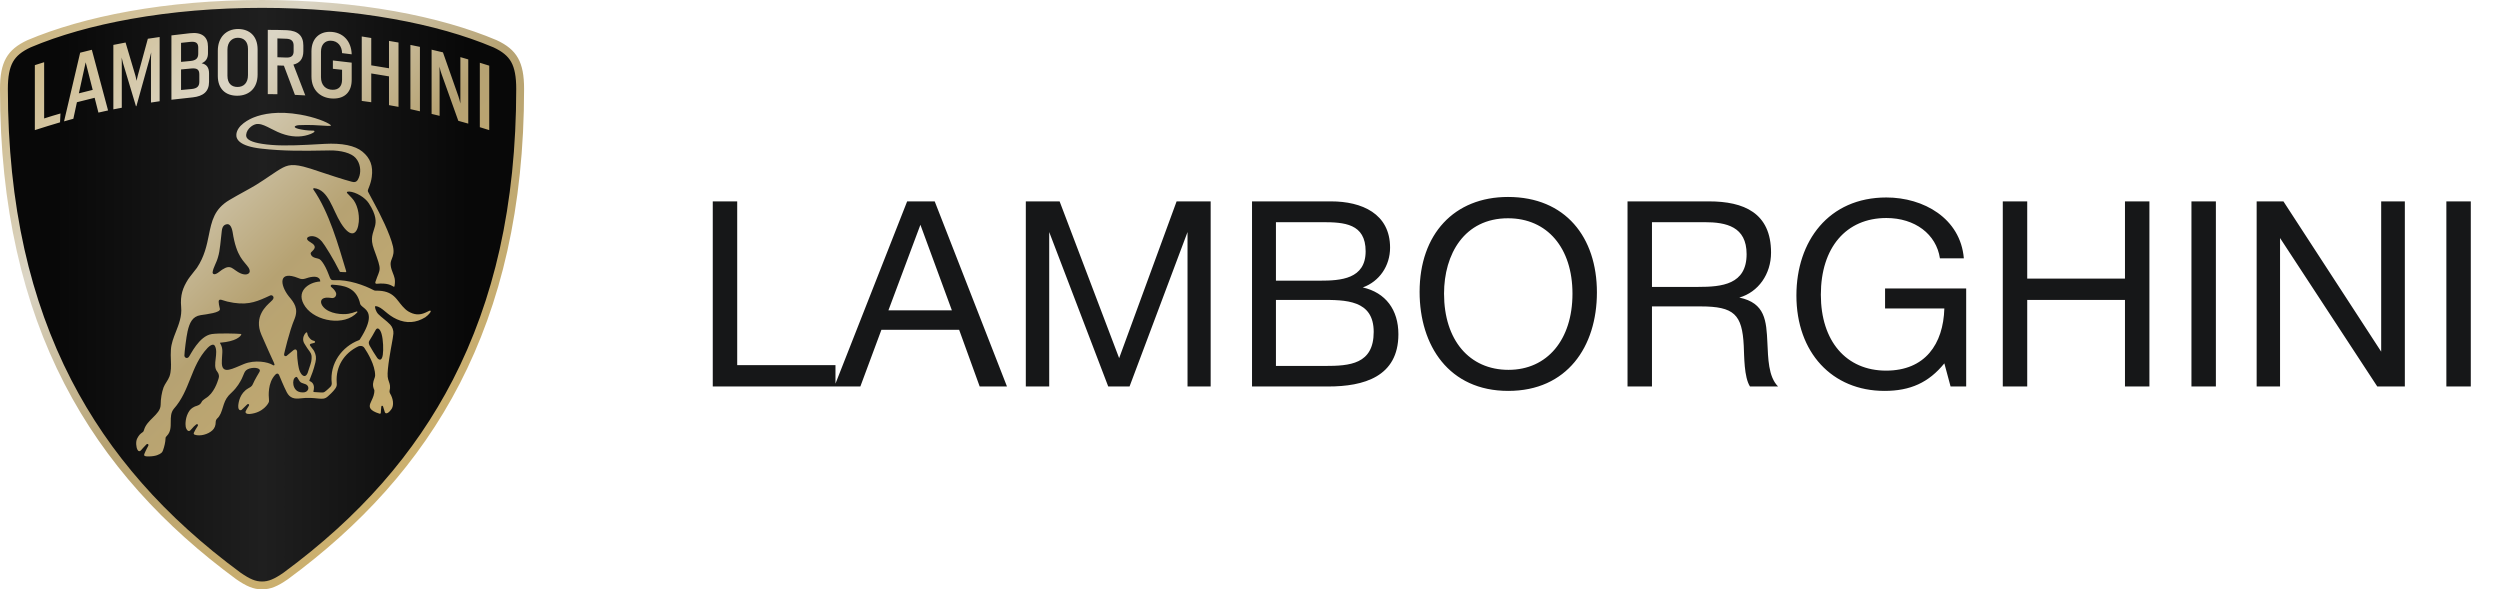
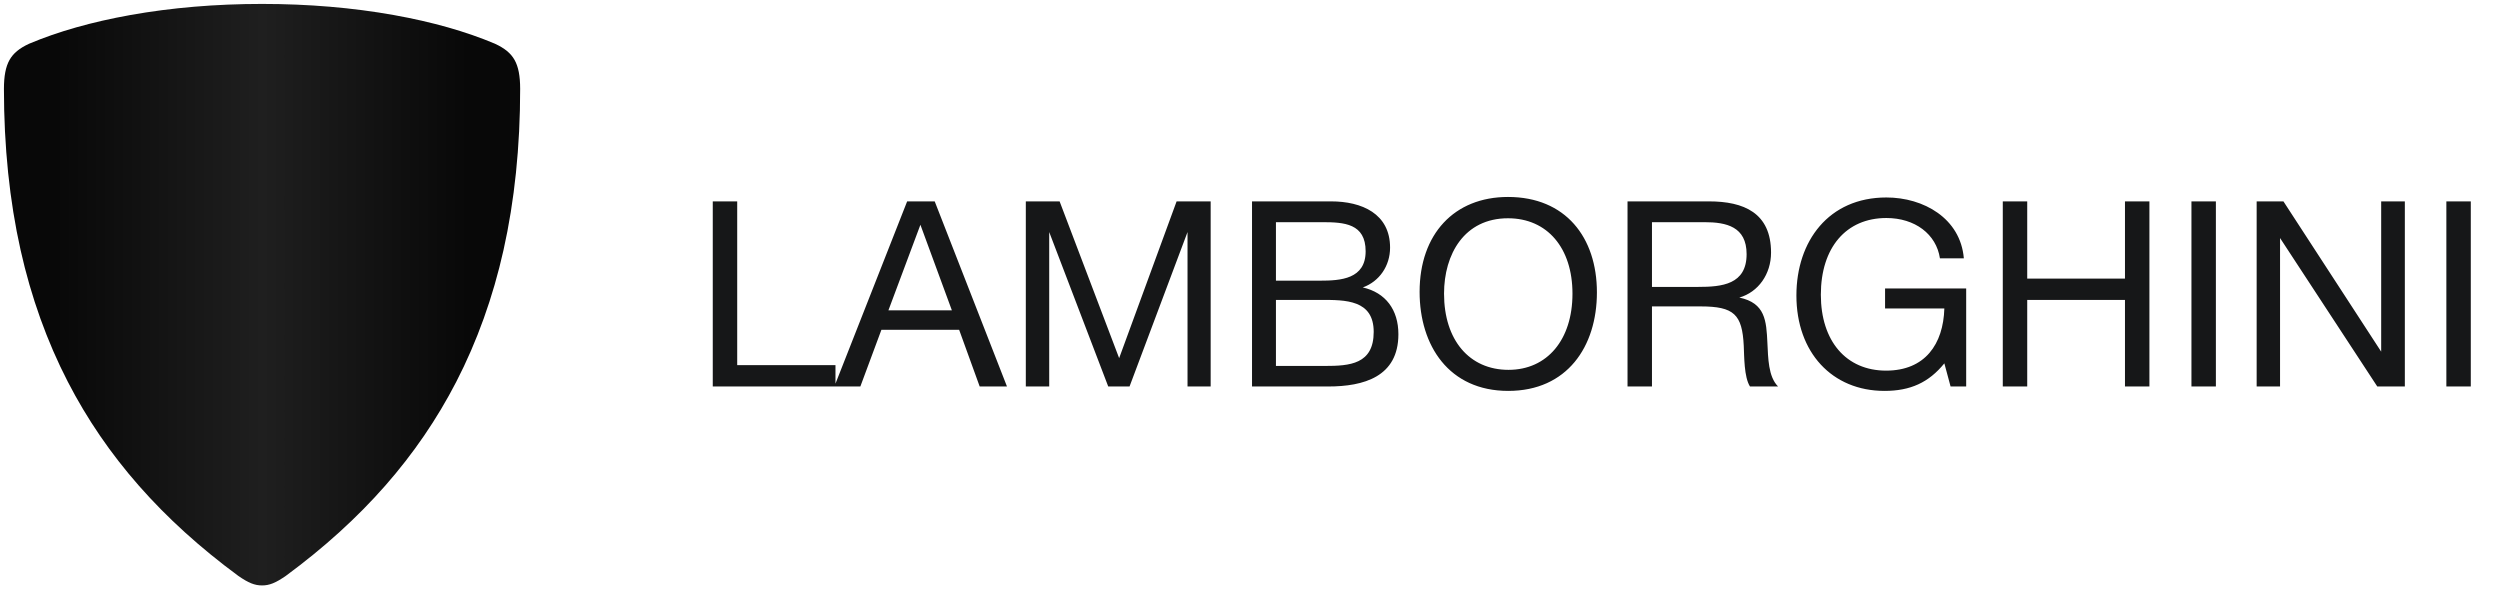
<svg xmlns="http://www.w3.org/2000/svg" width="263" height="62" viewBox="0 0 263 62" fill="none">
  <path d="M87.892 38.415V40.658H74.983V21.185H77.554V38.415H87.892ZM98.331 21.185L105.934 40.658H103.063L100.902 34.696H92.724L90.509 40.658H87.774L95.432 21.185H98.331ZM100.136 32.644L96.827 23.646L93.463 32.644H100.136ZM107.916 21.185H111.471L117.734 37.677L123.779 21.185H127.362V40.658H124.928V24.412L118.828 40.658H116.586L110.377 24.412V40.658H107.916V21.185ZM131.713 21.185H140.028C143.255 21.185 146.236 22.47 146.236 26.053C146.236 27.968 145.115 29.608 143.364 30.238C145.771 30.785 147.111 32.59 147.111 35.161C147.111 39.646 143.446 40.658 139.727 40.658H131.713V21.185ZM134.229 23.373V29.526H138.852C141.04 29.526 143.665 29.362 143.665 26.436C143.665 23.509 141.395 23.373 139.098 23.373H134.229ZM134.229 31.55V38.497H139.371C141.969 38.497 144.513 38.333 144.513 34.914C144.513 31.523 141.532 31.55 138.934 31.55H134.229ZM158.641 20.72C164.686 20.72 167.995 24.959 167.995 30.757C167.995 36.474 164.85 41.123 158.669 41.123C152.433 41.123 149.342 36.364 149.342 30.703C149.342 24.631 152.98 20.72 158.641 20.72ZM158.641 22.962C154.047 22.962 151.913 26.737 151.913 30.894C151.913 35.762 154.566 38.908 158.696 38.908C162.771 38.908 165.424 35.735 165.424 30.894C165.424 26.08 162.771 22.962 158.641 22.962ZM171.216 21.185H179.777C183.442 21.185 186.314 22.388 186.314 26.573C186.314 28.843 184.974 30.73 182.977 31.304C185.712 31.879 185.821 33.738 185.931 36.091C186.013 37.65 186.013 39.619 187.052 40.658H184.098C183.469 39.673 183.497 37.485 183.442 36.364C183.278 33.082 182.43 32.234 178.902 32.234H173.787V40.658H171.216V21.185ZM173.787 23.373V30.183H178.628C181.144 30.183 183.743 29.937 183.743 26.737C183.743 23.838 181.609 23.373 179.312 23.373H173.787ZM206.842 30.347V40.658H205.201L204.545 38.224C202.904 40.248 200.962 41.123 198.254 41.123C192.729 41.123 188.982 37.075 188.982 31.085C188.982 25.369 192.374 20.774 198.446 20.774C202.357 20.774 206.24 22.962 206.596 27.174H204.08C203.697 24.631 201.454 22.935 198.446 22.935C194.206 22.935 191.553 26.053 191.553 31.003C191.553 35.872 194.206 38.99 198.418 38.99C202.521 38.99 204.435 36.2 204.545 32.453H198.309V30.347H206.842ZM226.118 21.185V40.658H223.547V31.55H213.264V40.658H210.693V21.185H213.264V29.308H223.547V21.185H226.118ZM233.111 21.185V40.658H230.54V21.185H233.111ZM237.4 21.185H240.217L250.5 36.993V21.185H252.989V40.658H250.09L239.861 25.041V40.658H237.4V21.185ZM259.928 21.185V40.658H257.357V21.185H259.928Z" fill="#161718" />
  <g clip-path="url(#clip0_580_61)">
    <path d="M27.568 61.587C26.795 61.587 26.144 61.327 25.081 60.592C17.042 54.671 11.175 47.992 7.135 40.164C4.947 35.924 3.275 31.262 2.166 26.308C1.003 21.119 0.414 15.415 0.414 9.354C0.414 7.987 0.601 7.019 1.002 6.307C1.4 5.603 2.034 5.077 3.059 4.602C6.099 3.319 9.672 2.306 13.691 1.586C18.039 0.808 22.708 0.413 27.568 0.413C32.427 0.413 37.096 0.808 41.444 1.586C45.463 2.306 49.036 3.319 52.063 4.597C53.101 5.077 53.735 5.603 54.133 6.307C54.534 7.019 54.721 7.987 54.721 9.354C54.721 15.416 54.131 21.12 52.969 26.308C51.86 31.262 50.188 35.924 48 40.164C43.96 47.992 38.093 54.671 30.064 60.585C28.99 61.327 28.34 61.587 27.568 61.587L27.568 61.587Z" fill="url(#paint0_linear_580_61)" />
-     <path d="M45.172 32.692C45.124 32.719 44.822 32.864 44.739 32.896C44.124 33.17 43.573 33.124 42.959 32.764C42.517 32.503 42.107 31.933 41.947 31.732C41.82 31.574 41.668 31.366 41.448 31.17C41.039 30.803 40.487 30.561 39.532 30.578C39.455 30.58 39.379 30.562 39.311 30.527C38.345 30.016 36.682 29.393 35.093 29.474C34.777 29.495 34.732 29.266 34.628 29.009C34.339 28.237 34.128 27.878 33.932 27.599C33.682 27.243 33.573 27.24 33.366 27.182C33.135 27.117 32.885 27.093 32.732 26.826C32.713 26.793 32.638 26.651 32.723 26.552C32.935 26.306 33.52 25.967 32.641 25.471C32.105 25.168 32.343 24.973 32.432 24.927C32.556 24.863 32.768 24.813 33.023 24.864C33.277 24.915 33.574 25.066 33.863 25.406C34.15 25.742 35.118 27.309 35.706 28.5C35.714 28.516 35.727 28.602 35.835 28.612C35.999 28.628 36.28 28.628 36.338 28.633C36.428 28.641 36.43 28.568 36.421 28.538C35.587 25.771 34.628 22.326 32.962 19.929C32.929 19.861 32.958 19.788 33.063 19.799C34.553 19.952 34.985 22.072 35.858 23.465C36.98 25.255 37.638 24.553 37.744 23.346C37.818 22.502 37.596 21.427 37.008 20.824C36.867 20.654 36.62 20.439 36.516 20.311C36.479 20.266 36.474 20.189 36.573 20.164C36.614 20.154 36.671 20.149 36.751 20.152C37.44 20.206 38.396 20.763 38.798 21.383C39.623 22.656 39.562 23.341 39.449 23.792C39.255 24.564 38.895 25.008 39.342 26.228C40.227 28.645 39.996 28.14 39.492 29.66C39.448 29.776 39.519 29.861 39.619 29.853C40.778 29.747 41.132 30.009 41.382 30.143C41.408 30.156 41.43 30.177 41.448 30.173C41.492 30.158 41.508 30.101 41.516 30.026C41.611 29.374 41.475 29.099 41.326 28.714C41.239 28.489 41.14 28.234 41.109 27.987C41.058 27.669 41.116 27.49 41.212 27.252C41.374 26.846 41.472 26.532 41.34 25.921C41.046 24.633 39.99 22.511 39.316 21.289C39.26 21.183 38.798 20.31 38.725 20.183C38.675 20.096 38.697 19.989 38.733 19.907C38.764 19.838 38.815 19.701 38.815 19.701C38.976 19.291 39.061 18.976 39.11 18.618C39.266 17.463 38.963 16.641 38.127 15.953C37.352 15.315 35.97 15.032 34.131 15.136L33.741 15.158C32.008 15.257 30.044 15.369 28.567 15.247C27.136 15.129 26.301 14.902 26.012 14.555C25.919 14.442 25.882 14.317 25.898 14.162C25.93 13.851 26.118 13.542 26.415 13.313C26.671 13.116 26.974 13.009 27.189 13.043C27.574 13.059 27.996 13.275 28.484 13.526C28.922 13.751 29.419 14.006 29.996 14.172C30.483 14.312 30.967 14.374 31.431 14.356C31.868 14.34 32.3 14.248 32.706 14.084C32.878 14.014 33.002 13.935 33.056 13.888C33.084 13.863 33.094 13.816 33.06 13.77C33.04 13.743 33.015 13.743 32.925 13.743C32.311 13.743 31.764 13.646 31.416 13.565C31.033 13.468 31 13.374 31.003 13.339C31.011 13.256 31.214 13.178 31.445 13.167C32.579 13.117 33.447 13.178 34.021 13.218C34.217 13.232 34.371 13.244 34.483 13.245C34.597 13.248 34.748 13.244 34.754 13.243C34.788 13.239 34.798 13.218 34.801 13.208C34.804 13.198 34.803 13.187 34.801 13.177C34.798 13.167 34.792 13.158 34.785 13.15C34.385 12.82 33.087 12.322 31.605 12.06C29.223 11.638 27.626 11.985 26.706 12.35C26.524 12.422 26.052 12.627 25.633 12.951C25.172 13.309 24.914 13.699 24.867 14.11C24.805 14.66 25.204 15.371 27.459 15.633C29.848 15.909 32.079 15.87 34.047 15.835C34.253 15.832 34.455 15.829 34.652 15.825C35.899 15.807 36.955 16.107 37.408 16.612C37.928 17.193 37.959 17.971 37.828 18.461C37.789 18.602 37.712 18.814 37.62 18.95C37.476 19.143 37.32 19.202 37.031 19.126C36.109 18.882 34.466 18.341 33.668 18.072C32.959 17.832 32.398 17.643 31.923 17.527C30.512 17.18 30.071 17.409 29.124 18.008C28.895 18.152 28.663 18.311 28.395 18.494C28.006 18.759 27.564 19.059 26.978 19.425C26.625 19.645 26.161 19.901 25.67 20.171C25.171 20.445 24.655 20.73 24.149 21.032C22.528 21.984 22.27 23.26 21.97 24.738C21.757 25.786 21.517 26.974 20.716 28.177C20.628 28.309 19.934 29.152 19.786 29.39C19.237 30.272 18.943 31.033 19.059 32.312C19.146 33.269 18.819 34.101 18.503 34.907C18.254 35.54 18.018 36.139 17.98 36.779C17.95 37.176 17.964 37.546 17.978 37.904C18.001 38.499 18.011 39.091 17.828 39.604C17.689 39.998 17.336 40.386 17.2 40.767C17.023 41.257 16.9 41.954 16.9 42.595C16.889 43.134 16.488 43.53 16.064 43.95C15.691 44.32 15.299 44.709 15.156 45.212C15.137 45.279 15.125 45.33 15.1 45.37C15.063 45.429 15.008 45.467 14.934 45.52C14.79 45.621 14.617 45.756 14.427 46.137C14.268 46.459 14.314 47.032 14.46 47.31C14.482 47.353 14.545 47.455 14.643 47.466C14.708 47.474 14.774 47.438 14.839 47.363C14.839 47.363 15.254 46.884 15.415 46.739C15.437 46.719 15.465 46.707 15.494 46.705C15.524 46.703 15.553 46.711 15.578 46.729C15.623 46.763 15.633 46.819 15.605 46.882C15.589 46.917 15.339 47.362 15.193 47.736L15.19 47.745C15.17 47.799 15.146 47.865 15.181 47.92C15.215 47.973 15.296 48.002 15.437 48.012C15.498 48.014 15.558 48.016 15.615 48.016C16.383 48.016 16.787 47.811 16.994 47.632C17.075 47.545 17.091 47.508 17.118 47.445C17.125 47.429 17.133 47.411 17.143 47.388C17.298 46.976 17.4 46.5 17.413 46.145C17.413 45.994 17.455 45.952 17.558 45.848C17.963 45.441 17.963 44.902 17.963 44.382C17.963 43.902 17.964 43.407 18.279 43.017C19.137 42.056 19.584 40.933 20.015 39.848C20.46 38.728 20.92 37.569 21.834 36.603C22.064 36.367 22.289 36.238 22.438 36.261C22.51 36.273 22.568 36.319 22.61 36.401C22.805 36.762 22.746 37.249 22.69 37.719C22.625 38.251 22.564 38.753 22.846 39.082C23.034 39.326 23.085 39.583 22.993 39.825C22.872 40.211 22.506 41.38 21.633 41.898C21.612 41.91 21.382 42.074 21.31 42.144C21.272 42.18 21.245 42.23 21.213 42.286C21.137 42.422 21.041 42.592 20.742 42.681C20.413 42.764 20.104 42.963 19.935 43.202C19.474 43.854 19.494 44.661 19.537 44.893C19.554 44.982 19.584 45.101 19.669 45.218C19.722 45.29 19.783 45.332 19.845 45.341C19.897 45.349 19.949 45.334 19.997 45.297C20.048 45.258 20.108 45.188 20.184 45.101C20.304 44.962 20.452 44.791 20.639 44.653C20.699 44.609 20.757 44.62 20.793 44.644C20.826 44.667 20.841 44.703 20.831 44.737C20.814 44.798 20.758 44.885 20.687 44.997C20.598 45.139 20.486 45.313 20.398 45.521C20.376 45.567 20.373 45.61 20.39 45.648C20.415 45.706 20.478 45.731 20.497 45.737C21.052 45.914 21.882 45.704 22.347 45.267C22.58 45.048 22.693 44.758 22.693 44.38C22.693 44.284 22.739 44.135 22.838 44.036C23.166 43.757 23.3 43.319 23.444 42.856C23.478 42.746 23.514 42.632 23.551 42.52C23.7 42.084 23.895 41.709 24.367 41.296C24.979 40.724 25.256 40.184 25.43 39.852C25.608 39.494 25.647 39.295 25.777 39.085C26.032 38.683 26.894 38.607 27.212 38.795C27.345 38.873 27.375 38.981 27.3 39.116C27.252 39.204 26.797 39.94 26.583 40.442C26.478 40.689 26.24 40.781 26.099 40.864C25.245 41.363 25.089 42.304 25.064 42.689C25.057 42.809 25.07 42.969 25.131 43.058C25.166 43.11 25.215 43.144 25.269 43.152C25.322 43.161 25.377 43.145 25.427 43.107C25.477 43.069 25.939 42.603 25.994 42.554C26.071 42.487 26.138 42.498 26.172 42.528C26.209 42.56 26.223 42.624 26.176 42.694C26.111 42.79 25.793 43.271 25.83 43.376C25.893 43.554 26.075 43.55 26.257 43.552C27.722 43.428 28.24 42.385 28.24 42.385C28.275 42.325 28.32 42.244 28.296 42.028C28.254 41.636 28.162 40.281 28.945 39.437C29.179 39.178 29.315 39.352 29.368 39.468C29.463 39.676 29.604 40.035 29.683 40.215C29.853 40.598 29.969 40.88 30.164 41.258C30.493 41.897 30.987 41.985 31.6 41.909C32.391 41.809 32.937 41.872 33.469 41.925C33.921 41.963 34.171 41.993 34.503 41.689C34.683 41.525 35.03 41.221 35.263 40.892C35.411 40.682 35.457 40.551 35.42 40.227C35.31 38.597 36.158 37.181 37.684 36.441C37.914 36.348 38.168 36.376 38.324 36.586C38.667 37.093 39.464 38.395 39.464 39.499C39.464 39.603 39.423 39.718 39.375 39.851C39.267 40.153 39.133 40.529 39.383 41.041C39.398 41.484 39.234 41.831 39.089 42.136C38.883 42.572 38.719 42.915 39.284 43.254C39.444 43.349 39.651 43.435 39.917 43.516C39.932 43.52 39.948 43.523 39.963 43.523C39.985 43.523 40.006 43.517 40.024 43.506C40.033 43.5 40.041 43.493 40.047 43.484C40.053 43.475 40.057 43.465 40.058 43.454C40.074 43.326 40.089 42.883 40.113 42.778C40.123 42.737 40.144 42.686 40.192 42.683C40.237 42.681 40.282 42.717 40.294 42.753C40.339 42.859 40.454 43.293 40.485 43.362C40.513 43.421 40.545 43.461 40.588 43.474C40.815 43.54 41.123 43.15 41.239 42.95C41.439 42.537 41.357 41.923 41.032 41.389C40.984 41.286 40.977 41.244 40.977 41.151C41.097 40.665 41.009 40.418 40.917 40.157C40.864 40.007 40.809 39.851 40.785 39.637C40.698 38.871 41.166 36.445 41.211 36.196C41.29 35.745 41.357 35.423 41.385 35.092C41.413 34.771 41.281 34.395 41.058 34.157C40.853 33.938 40.607 33.739 40.369 33.545C40.159 33.374 39.96 33.213 39.798 33.047C39.535 32.778 39.452 32.385 39.454 32.274C39.455 32.244 39.461 32.225 39.471 32.216C39.479 32.209 39.492 32.206 39.512 32.207C39.873 32.233 40.163 32.472 40.529 32.776C40.857 33.047 41.229 33.356 41.75 33.587C42.779 34.042 43.756 33.976 44.737 33.381C45.154 33.084 45.283 32.83 45.304 32.796C45.33 32.751 45.292 32.623 45.172 32.692ZM22.37 28.622C22.43 28.147 22.78 27.641 22.934 27.049C23.153 26.38 23.213 25.21 23.333 24.283C23.392 23.821 23.568 23.626 23.902 23.584C24.122 23.565 24.352 23.756 24.471 24.409C24.881 27.082 25.684 27.452 26.15 28.16C26.158 28.173 26.166 28.186 26.174 28.2C26.294 28.421 26.331 28.628 26.144 28.778C26.034 28.866 25.669 28.997 25.047 28.622C24.301 28.173 24.189 27.688 22.952 28.678C22.952 28.678 22.787 28.806 22.628 28.841C22.493 28.872 22.345 28.819 22.37 28.622ZM28.844 38.427C28.801 38.455 28.75 38.436 28.678 38.39C28.186 38.075 26.825 37.828 25.676 38.288C24.493 38.762 23.41 39.431 23.338 38.261C23.324 37.225 23.544 36.774 23.184 36.158C23.184 36.158 23.169 36.137 23.152 36.111C23.122 36.062 23.159 36.051 23.171 36.05C24.832 35.92 25.275 35.401 25.378 35.22C25.402 35.18 25.372 35.138 25.329 35.133C24.948 35.09 23.046 35.033 22.28 35.144C20.936 35.338 20.031 37.364 19.857 37.556C19.655 37.778 19.4 37.608 19.4 37.407C19.4 37.069 19.6 35.427 19.733 34.858C19.943 33.958 20.232 33.288 21.11 33.153C21.726 33.058 23.237 32.898 23.133 32.49C23.047 32.151 23.003 31.887 23.003 31.737C23.002 31.537 23.104 31.497 23.307 31.543C23.456 31.575 23.656 31.665 23.913 31.725C25.814 32.172 26.788 31.816 27.921 31.313C27.953 31.298 28.375 31.108 28.4 31.094C28.604 30.981 28.861 31.186 28.747 31.429C28.687 31.557 28.606 31.618 28.432 31.785C28.058 32.145 26.662 33.29 27.503 35.224C28.158 36.731 28.348 37.122 28.814 38.151C28.889 38.317 28.9 38.393 28.844 38.427ZM32.378 41.037C32.286 41.18 32.143 41.283 31.865 41.283C31.524 41.283 31.282 41.18 31.138 41.026C30.84 40.71 30.803 40.275 30.876 39.991C30.922 39.811 31.03 39.693 31.146 39.659C31.197 39.642 31.224 39.646 31.25 39.679C31.3 39.761 31.486 40.054 31.528 40.114C31.578 40.185 31.668 40.248 31.742 40.278C31.881 40.333 32.057 40.381 32.152 40.423C32.438 40.548 32.504 40.842 32.378 41.037ZM37.86 35.704C37.823 35.762 37.791 35.772 37.743 35.793C36.021 36.445 34.652 38.203 34.901 40.316C34.905 40.426 34.871 40.58 34.767 40.684C34.767 40.684 34.405 41.051 34.178 41.207C34.101 41.261 34.013 41.304 33.81 41.291C33.554 41.275 33.298 41.259 33.043 41.243C32.922 41.223 32.974 41.118 32.983 41.096C32.991 41.073 33 41.047 33.006 41.018C33.071 40.701 33.025 40.258 32.58 40.091C32.516 40.055 32.556 39.997 32.563 39.977C32.754 39.506 32.993 38.923 33.186 38.106C33.302 37.612 33.23 37.315 33.057 36.959C33.018 36.881 32.969 36.808 32.912 36.742L32.641 36.383C32.565 36.295 32.585 36.202 32.694 36.164L33.076 36.066C33.169 36.033 33.16 35.892 33.071 35.869L32.873 35.806C32.686 35.729 32.573 35.58 32.489 35.465C32.468 35.434 32.447 35.401 32.429 35.367C32.386 35.292 32.356 35.21 32.339 35.125L32.316 35.014C32.313 34.957 32.224 34.956 32.185 34.995C31.884 35.298 31.79 35.762 32.012 36.131C32.322 36.648 32.309 36.597 32.585 36.988C32.677 37.118 32.731 37.223 32.761 37.35C32.803 37.527 32.791 37.974 32.673 38.293L32.36 39.245C32.17 39.67 31.959 39.568 31.84 39.488C31.686 39.386 31.541 39.12 31.463 38.838C31.463 38.838 31.248 38.043 31.256 36.987C31.241 36.86 31.154 36.651 30.877 36.833L30.14 37.445C30.036 37.501 29.855 37.47 29.892 37.231C29.892 37.231 30.422 34.867 30.992 33.536C31.421 32.45 30.944 31.838 30.375 31.165C29.446 29.981 29.239 28.387 31.401 29.26C31.982 29.525 32.189 29.182 32.905 29.119C33.419 29.075 33.588 29.283 33.631 29.371C33.671 29.449 33.685 29.537 33.689 29.582C33.691 29.602 33.685 29.615 33.663 29.615C32.45 29.684 31.004 30.691 32.121 32.271C33.218 33.82 36.237 34.34 37.586 32.864C37.603 32.844 37.608 32.8 37.581 32.777C37.572 32.769 37.56 32.764 37.548 32.762C37.536 32.76 37.523 32.762 37.512 32.766C37.217 32.878 36.946 32.962 36.673 33.007C36.029 33.114 34.665 33.036 34.019 32.3C33.65 31.879 33.66 31.392 34.284 31.318C34.631 31.291 34.801 31.354 34.952 31.358C35.341 31.352 35.421 30.963 35.34 30.787C35.274 30.619 35.119 30.414 34.901 30.237C34.699 30.094 34.808 29.944 34.939 29.948C36.188 30.019 37.382 30.235 37.832 31.734C37.85 31.791 37.88 31.979 37.928 32.05C38.024 32.194 38.192 32.301 38.377 32.463C38.831 32.858 39.238 33.563 37.86 35.704ZM39.482 34.777C39.701 34.318 39.999 34.626 40.141 35.129C40.321 35.769 40.347 36.798 40.271 37.328C40.172 38.021 39.847 37.882 39.672 37.636C39.398 37.247 39.1 36.729 38.893 36.374C38.886 36.363 38.881 36.353 38.874 36.341C38.779 36.141 38.764 35.983 38.865 35.835C38.968 35.675 39.381 34.988 39.482 34.777ZM27.567 0.826C32.404 0.826 37.048 1.219 41.371 1.993C45.359 2.707 48.902 3.711 51.902 4.977C52.843 5.413 53.42 5.887 53.772 6.51C54.137 7.158 54.307 8.061 54.307 9.354C54.307 15.383 53.721 21.057 52.566 26.218C51.464 31.138 49.803 35.767 47.632 39.974C43.622 47.744 37.795 54.377 29.819 60.252C28.834 60.932 28.243 61.174 27.567 61.174C26.891 61.174 26.301 60.932 25.316 60.252C17.339 54.377 11.512 47.744 7.502 39.974C5.331 35.767 3.67 31.138 2.569 26.218C1.413 21.057 0.827 15.383 0.827 9.354C0.827 8.061 0.997 7.158 1.362 6.51C1.714 5.887 2.291 5.413 3.232 4.977C6.232 3.711 9.775 2.707 13.764 1.993C18.086 1.219 22.73 0.826 27.567 0.826ZM27.567 0C17.385 0 8.775 1.738 2.897 4.221C0.745 5.215 0 6.539 0 9.354C0 34.352 9.768 49.832 24.835 60.925C25.912 61.669 26.656 62 27.567 62C28.478 62 29.223 61.669 30.299 60.925C45.365 49.832 55.134 34.352 55.134 9.354C55.134 6.539 54.389 5.215 52.237 4.221C46.359 1.738 37.749 0 27.567 0ZM4.644 6.544V12.46C5.213 12.275 5.786 12.1 6.362 11.937L6.316 12.87C5.429 13.132 4.546 13.404 3.666 13.688V6.852L4.644 6.544ZM8.296 9.82L9.013 6.556L9.752 9.456L8.296 9.82ZM9.956 10.287L10.354 11.845L11.368 11.618L9.661 5.237L8.433 5.544L6.738 12.767L7.716 12.494L8.092 10.753L9.956 10.287ZM12.812 11.333V6.669C12.812 6.487 12.812 6.26 12.8 6.055C12.846 6.283 12.891 6.465 12.937 6.624L14.303 11.174L14.35 11.166L15.747 6.146C15.804 5.941 15.861 5.702 15.906 5.509C15.896 5.714 15.884 5.952 15.884 6.146V10.788L16.794 10.651V3.894L15.553 4.076L14.519 7.864C14.473 8.034 14.416 8.262 14.359 8.501C14.325 8.273 14.28 8.069 14.234 7.921L13.21 4.474L11.925 4.724V11.504L12.812 11.333ZM20.287 10.242C21.378 10.117 21.992 9.638 21.992 8.604V7.716C21.992 7.113 21.742 6.76 21.208 6.658C21.674 6.465 21.879 6.112 21.879 5.6V4.906C21.879 3.882 21.253 3.348 19.979 3.496L18.034 3.724V10.492L20.287 10.242ZM19.046 4.508L20.002 4.406C20.65 4.338 20.855 4.554 20.855 5.021V5.635C20.855 6.112 20.65 6.362 20.002 6.419L19.046 6.51V4.508ZM19.046 7.306L20.127 7.204C20.764 7.147 20.969 7.34 20.969 7.841V8.604C20.969 9.07 20.741 9.309 20.15 9.365L19.046 9.468V7.306ZM24.95 10.071C26.225 10.071 27.1 9.252 27.1 7.853V5.202C27.1 3.792 26.247 3.052 25.041 3.052C23.79 3.052 22.914 3.928 22.914 5.338V7.989C22.914 9.354 23.733 10.071 24.95 10.071ZM23.927 7.966V5.213C23.927 4.429 24.404 3.973 25.019 3.973C25.644 3.973 26.088 4.36 26.088 5.146V7.898C26.088 8.717 25.644 9.149 24.985 9.149C24.37 9.149 23.927 8.786 23.927 7.966ZM29.182 9.912V6.885L29.865 6.908L31.025 9.98L32.117 10.036L30.866 6.794C31.514 6.647 31.912 6.203 31.912 5.395V4.793C31.912 3.757 31.343 3.235 30.184 3.177C29.695 3.155 28.807 3.143 28.17 3.143V9.9L29.182 9.912ZM29.182 4.042L30.138 4.076C30.661 4.099 30.889 4.338 30.889 4.793V5.395C30.889 5.851 30.661 6.078 30.104 6.055L29.182 6.021V4.042ZM35.086 10.367C36.338 10.367 36.998 9.604 36.998 8.398V6.59L35.019 6.362V7.238L35.986 7.341V8.376C35.986 9.127 35.587 9.445 35.007 9.445C34.29 9.445 33.767 8.978 33.767 8.125V5.429C33.767 4.69 34.188 4.28 34.768 4.28C35.542 4.28 35.974 4.872 35.986 5.589L36.998 5.714C36.964 4.36 36.11 3.348 34.677 3.348C33.619 3.348 32.765 4.042 32.765 5.407V8.034C32.765 9.604 33.846 10.367 35.086 10.367ZM39.056 10.753V7.727L40.922 8.034V11.06L41.923 11.242V4.474L40.922 4.304V7.182L39.056 6.875V3.997L38.056 3.837V10.617L39.056 10.753ZM43.175 4.724L43.675 4.827L44.176 4.929V11.709L43.175 11.481V4.724ZM46.246 12.187V7.853C46.246 7.59 46.235 7.318 46.235 7.011C46.303 7.34 46.372 7.557 46.451 7.784L48.214 12.71L49.261 13.005V6.249L48.431 6.01V10.89C48.376 10.636 48.308 10.385 48.226 10.139L46.599 5.509L45.404 5.225V11.982L46.246 12.187V12.187ZM50.478 13.381V6.601L50.973 6.755L51.468 6.908V13.688L50.478 13.381Z" fill="url(#paint1_linear_580_61)" />
  </g>
  <defs>
    <linearGradient id="paint0_linear_580_61" x1="0.414" y1="31" x2="54.721" y2="31" gradientUnits="userSpaceOnUse">
      <stop offset="0.1" stop-color="#080808" />
      <stop offset="0.5" stop-color="#1F1F1F" />
      <stop offset="0.9" stop-color="#080808" />
    </linearGradient>
    <linearGradient id="paint1_linear_580_61" x1="6.112" y1="0.445" x2="49.02" y2="43.355" gradientUnits="userSpaceOnUse">
      <stop stop-color="#CCB681" />
      <stop offset="0.3" stop-color="#DBD5C5" />
      <stop offset="0.6" stop-color="#B6A272" />
      <stop offset="1" stop-color="#CCB06E" />
    </linearGradient>
    <clipPath id="clip0_580_61">
      <rect width="55.134" height="62" fill="white" />
    </clipPath>
  </defs>
</svg>